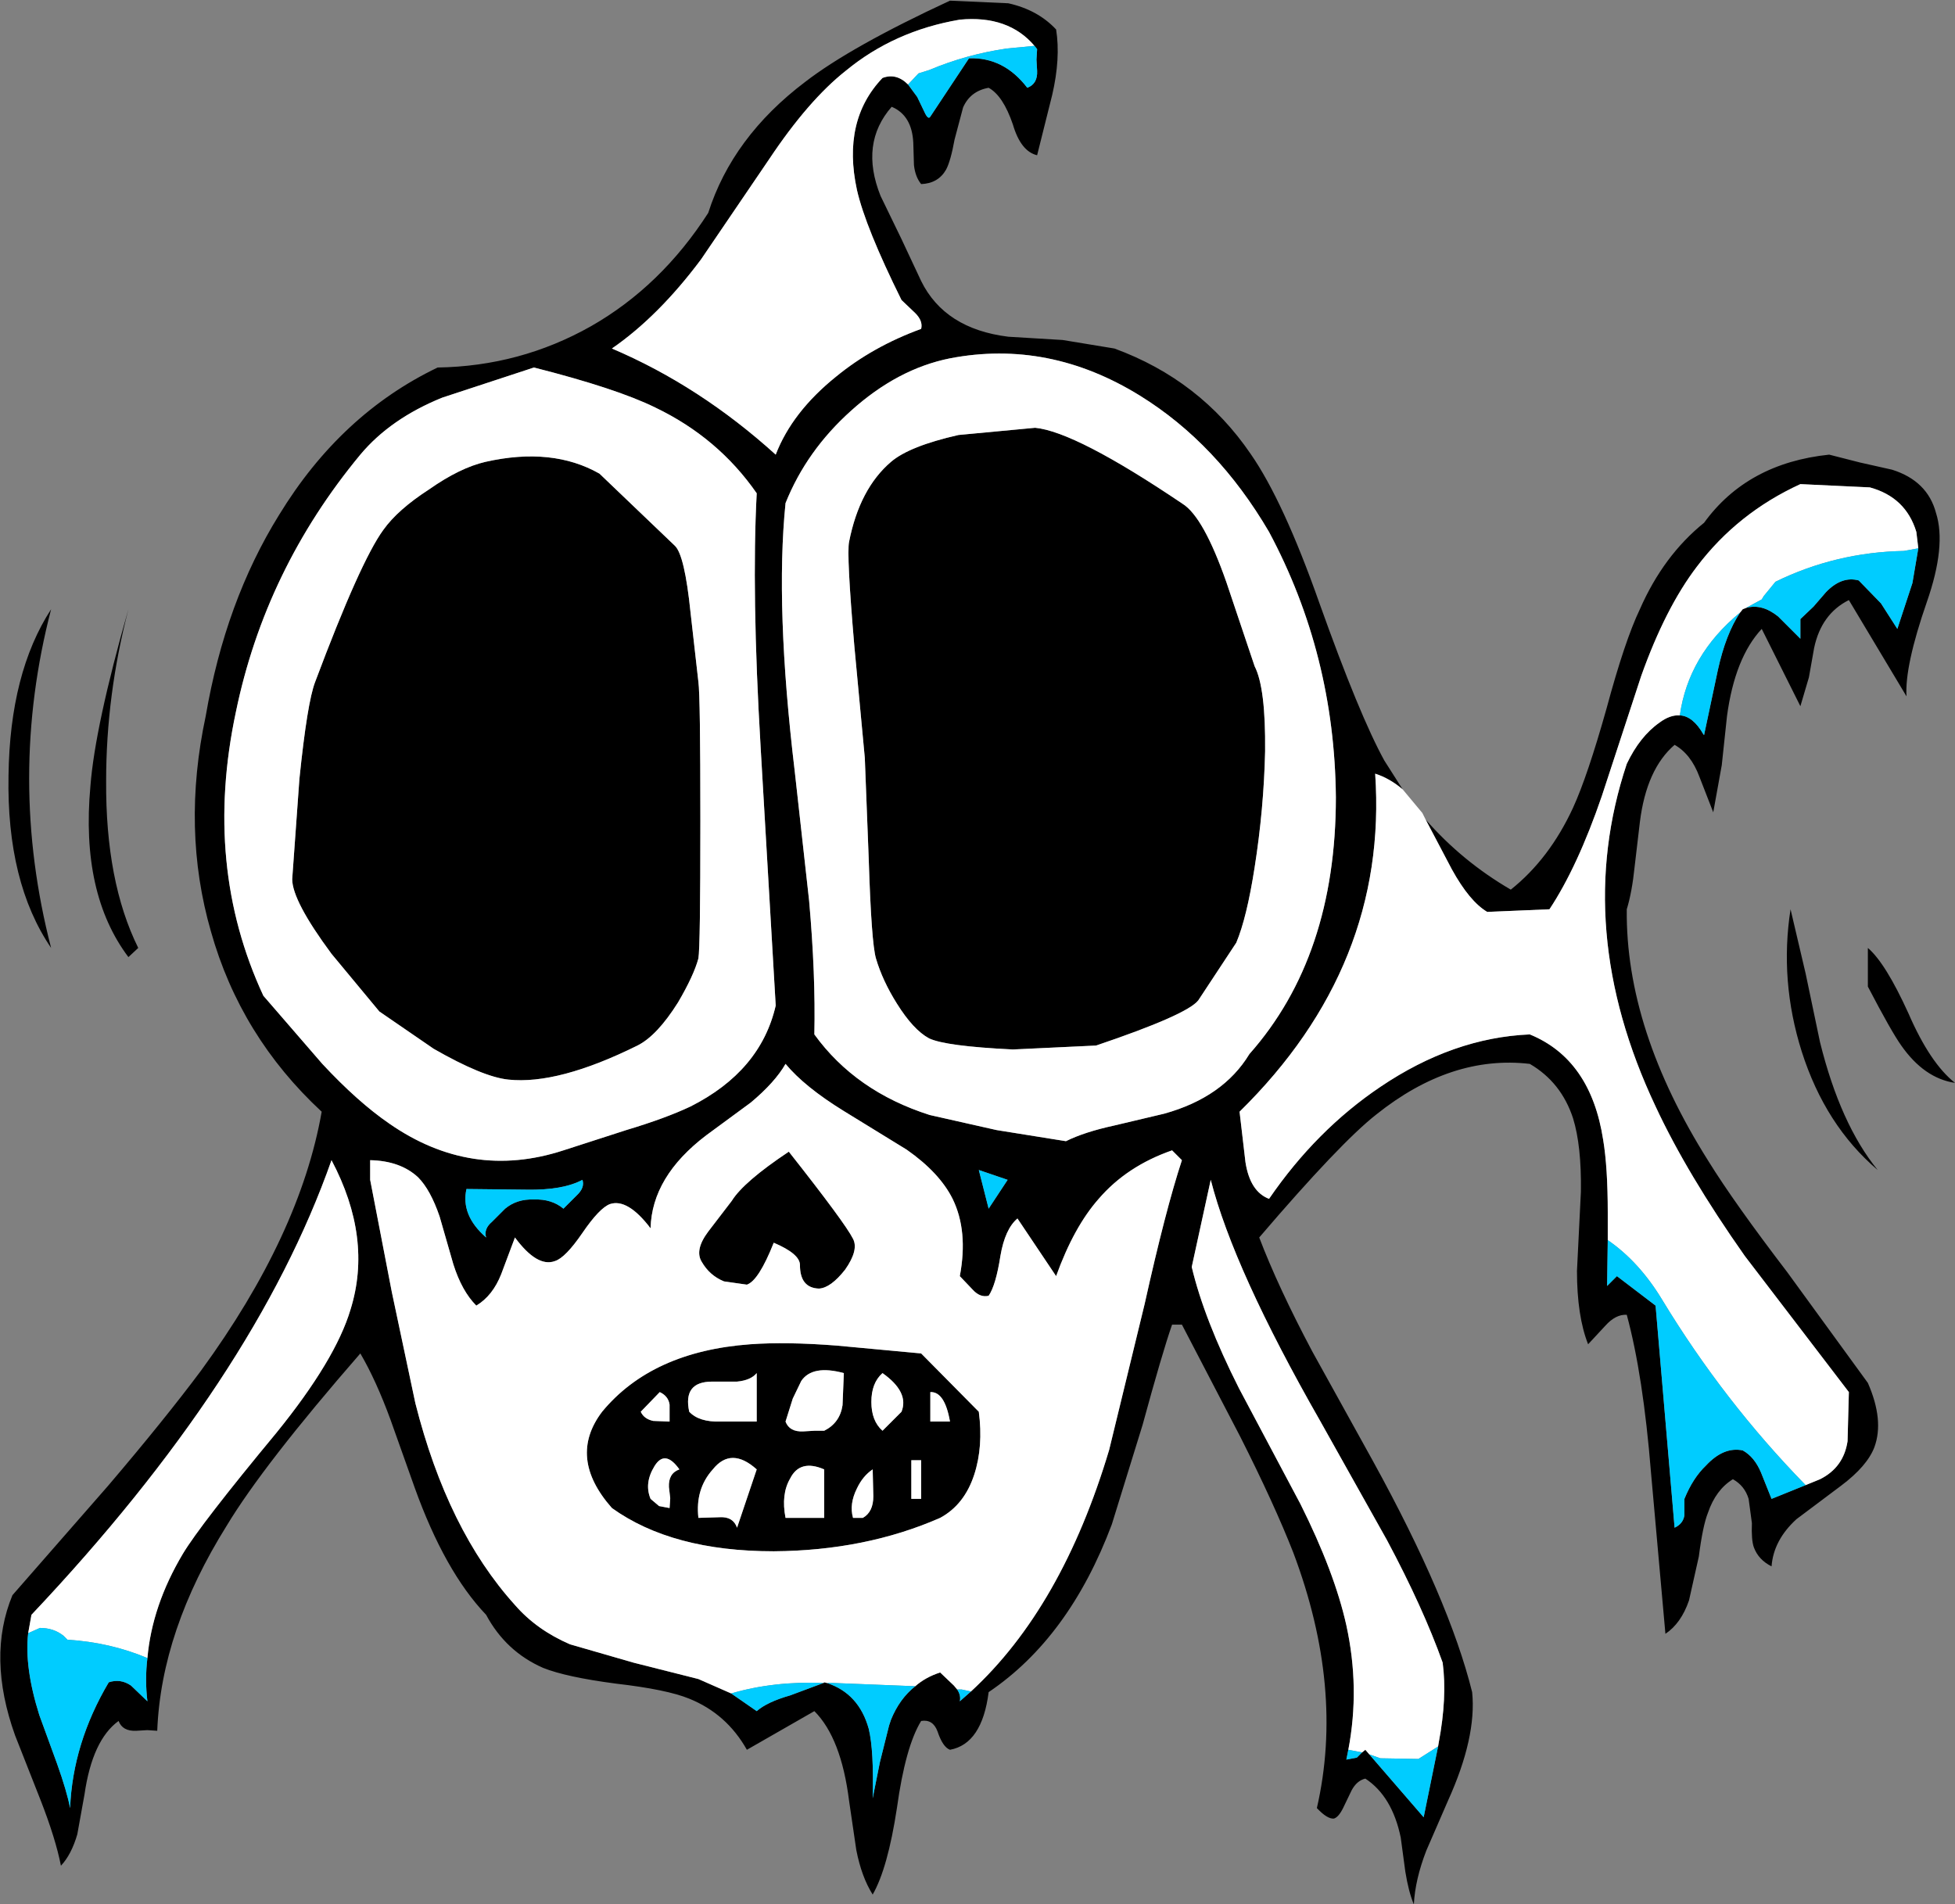
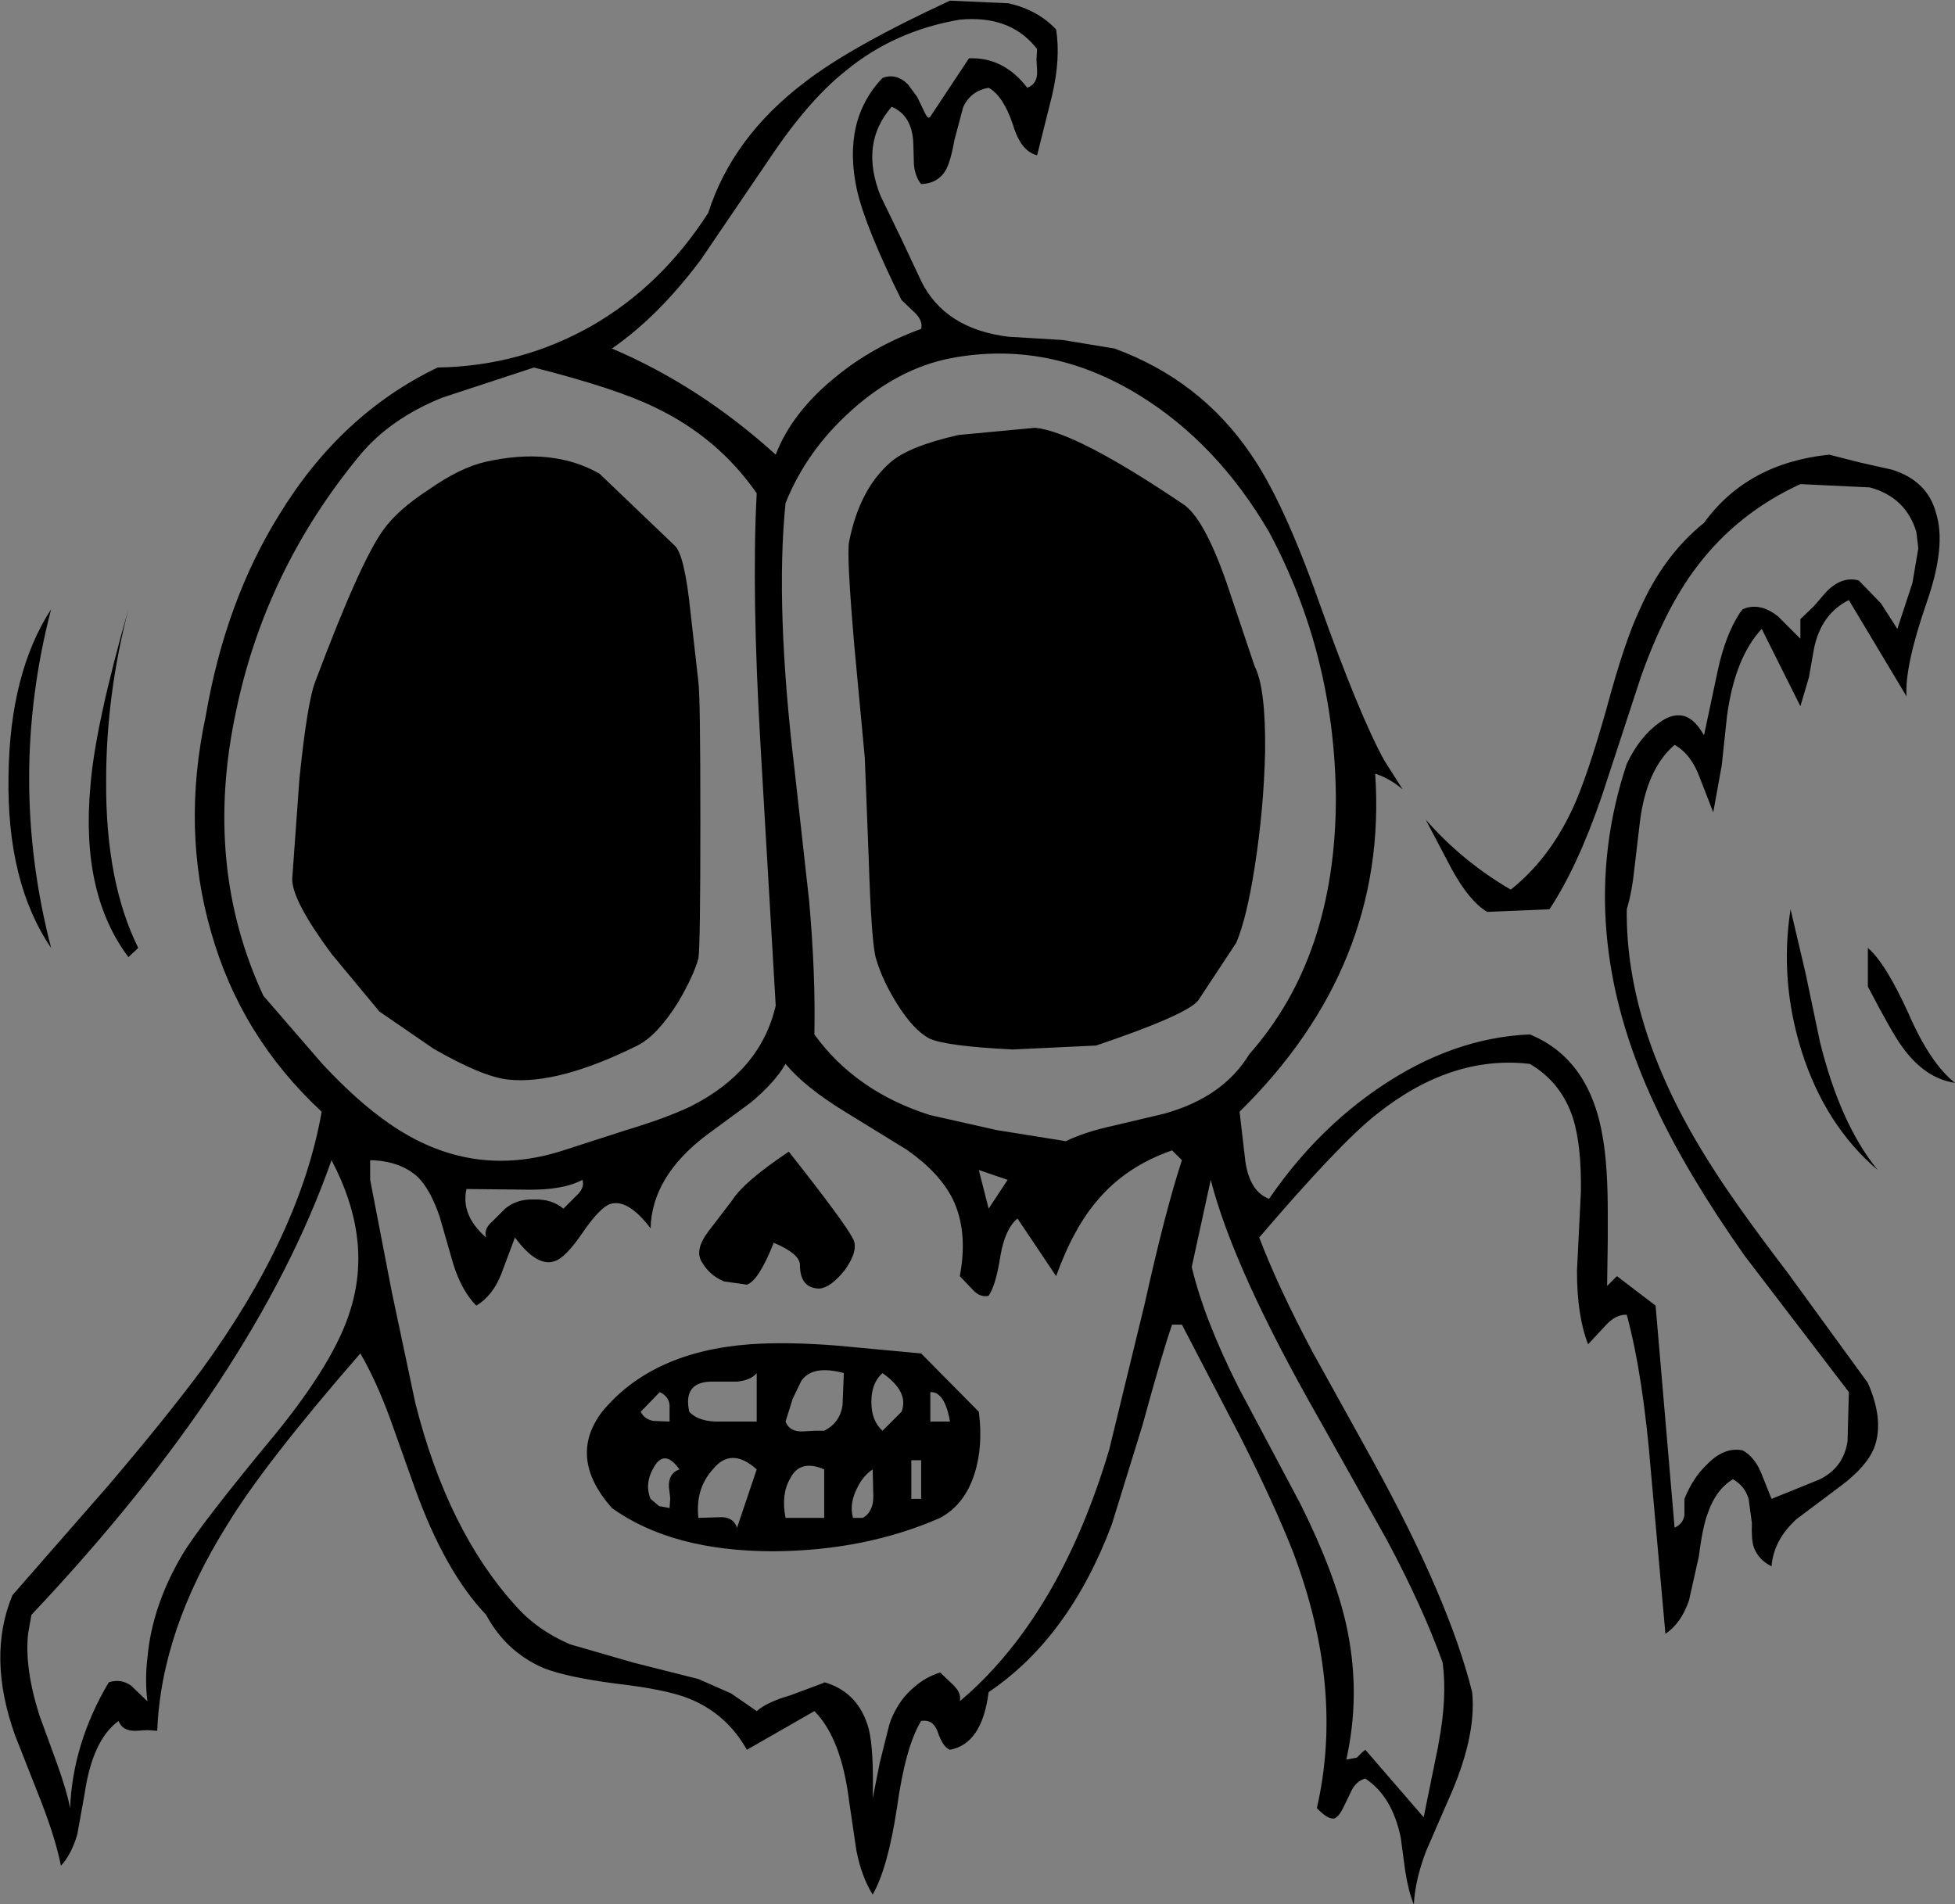
<svg xmlns="http://www.w3.org/2000/svg" height="145.35px" width="149.2px">
  <rect width="100%" height="100%" fill="#808080" stroke="none" />
  <g transform="matrix(1.0, 0.0, 0.0, 1.0, 76.85, 72.2)">
    <path d="M2.1 -68.7 Q0.1 -71.05 -3.6 -70.7 -8.6 -69.85 -12.3 -66.8 -15.15 -64.55 -18.15 -60.05 L-23.35 -52.4 Q-26.6 -48.05 -30.15 -45.6 -23.45 -42.75 -17.65 -37.5 -16.4 -40.75 -13.05 -43.45 -10.25 -45.75 -6.55 -47.1 -6.4 -47.7 -7.0 -48.3 L-8.05 -49.3 Q-10.8 -54.85 -11.45 -57.7 -12.6 -63.0 -9.5 -66.25 -8.45 -66.65 -7.55 -65.75 L-6.85 -64.8 -6.25 -63.55 Q-6.0 -63.05 -5.85 -63.3 L-2.9 -67.75 Q-0.25 -67.85 1.55 -65.5 2.35 -65.8 2.3 -66.8 L2.25 -67.65 2.3 -68.45 2.1 -68.7 M31.95 -9.65 Q34.75 -6.45 38.45 -4.3 41.4 -6.65 43.2 -10.55 44.3 -12.95 45.75 -18.1 47.15 -23.3 48.3 -25.7 50.1 -29.8 53.2 -32.3 56.5 -36.85 62.75 -37.5 L65.1 -36.9 67.55 -36.35 Q70.25 -35.5 70.9 -33.05 71.7 -30.55 70.2 -26.25 68.5 -21.35 68.65 -19.05 L64.25 -26.4 Q62.15 -25.35 61.6 -22.75 L61.2 -20.5 60.55 -18.3 57.6 -24.2 Q55.55 -22.0 54.95 -17.55 L54.55 -13.8 53.9 -10.2 52.85 -12.9 Q52.2 -14.65 50.95 -15.35 48.8 -13.5 48.3 -9.45 L47.9 -6.05 Q47.7 -4.1 47.3 -2.8 47.2 6.4 53.55 16.45 55.5 19.6 59.55 24.9 L65.7 33.35 Q66.95 36.2 66.2 38.25 65.65 39.7 63.65 41.2 L60.25 43.75 Q58.5 45.35 58.35 47.35 57.35 46.85 57.0 45.9 56.8 45.35 56.85 44.05 L56.6 42.2 Q56.3 41.2 55.4 40.7 54.1 41.5 53.5 43.25 53.1 44.25 52.8 46.6 L52.05 49.95 Q51.45 51.7 50.25 52.5 L49.15 40.2 Q48.55 32.75 47.3 28.15 46.45 28.1 45.65 29.0 L44.35 30.4 Q43.5 28.25 43.5 24.8 L43.8 18.75 Q43.85 15.25 43.2 13.15 42.3 10.4 39.9 9.0 33.9 8.3 28.2 12.85 25.45 15.0 19.25 22.25 20.7 26.05 23.3 30.95 L27.95 39.35 Q33.75 49.9 35.5 56.95 35.85 60.4 33.65 65.25 L32.0 69.05 Q31.15 71.25 31.05 73.15 30.65 72.2 30.4 70.65 L30.05 68.05 Q29.4 64.9 27.35 63.55 26.7 63.7 26.3 64.45 L25.65 65.8 Q25.3 66.5 24.95 66.6 24.45 66.65 23.65 65.8 25.75 56.65 21.85 46.3 20.4 42.6 17.8 37.45 L13.35 28.9 12.6 28.9 Q11.85 31.05 10.35 36.55 L8.0 44.15 Q4.75 52.8 -1.4 56.95 -1.9 60.9 -4.35 61.35 -4.9 61.15 -5.3 59.95 -5.65 59.0 -6.55 59.15 -7.75 61.1 -8.4 65.8 -9.1 70.4 -10.25 72.4 -11.1 71.05 -11.5 69.0 L-12.05 65.25 Q-12.65 60.45 -14.7 58.4 L-19.85 61.35 Q-21.4 58.6 -24.25 57.45 -25.95 56.75 -29.85 56.3 -33.65 55.8 -35.4 55.1 -38.25 53.85 -39.75 51.05 -42.9 47.75 -45.2 41.35 L-47.05 36.15 Q-48.15 33.15 -49.35 31.1 -56.75 39.6 -59.55 44.25 -64.55 52.25 -64.85 59.9 L-65.6 59.85 -66.45 59.9 Q-67.5 59.95 -67.8 59.15 -69.8 60.6 -70.4 64.75 L-70.95 67.8 Q-71.4 69.35 -72.2 70.2 -72.6 68.15 -73.75 65.2 L-75.7 60.25 Q-77.85 54.25 -75.9 49.55 L-68.6 41.2 Q-64.3 36.15 -61.5 32.4 -53.95 22.05 -52.3 12.65 -58.5 6.9 -60.75 -1.1 -63.0 -8.9 -61.15 -17.55 -59.65 -26.3 -55.55 -32.9 -50.85 -40.6 -43.45 -44.15 -37.15 -44.25 -31.75 -47.3 -26.4 -50.35 -22.8 -55.95 -20.95 -61.75 -15.4 -65.95 -11.9 -68.65 -4.35 -72.15 L0.1 -71.95 Q2.35 -71.45 3.75 -69.95 4.1 -67.75 3.45 -64.95 L2.3 -60.35 Q1.05 -60.65 0.45 -62.7 -0.3 -64.9 -1.4 -65.5 -2.8 -65.25 -3.35 -64.0 L-4.0 -61.55 Q-4.3 -59.9 -4.65 -59.25 -5.25 -58.2 -6.55 -58.15 -7.0 -58.7 -7.1 -59.6 L-7.15 -61.3 Q-7.25 -63.4 -8.8 -64.05 -11.25 -61.25 -9.65 -57.25 L-8.05 -53.95 -6.55 -50.75 Q-4.75 -47.1 0.1 -46.5 L4.25 -46.25 8.2 -45.6 Q14.75 -43.2 18.6 -37.55 21.1 -33.95 23.85 -26.15 26.9 -17.6 28.8 -14.15 L30.2 -11.95 Q29.2 -12.8 28.1 -13.15 29.1 1.5 17.75 12.65 L18.2 16.5 Q18.55 18.75 20.0 19.3 23.6 14.05 28.5 10.75 34.05 7.0 39.9 6.75 44.55 8.65 45.5 14.8 45.85 16.9 45.85 20.35 L45.85 22.45 45.8 25.95 46.55 25.2 49.5 27.45 50.95 44.4 Q51.6 44.1 51.7 43.45 L51.7 42.2 Q52.35 40.6 53.35 39.65 54.7 38.2 56.15 38.5 57.05 39.0 57.55 40.2 L58.35 42.2 60.95 41.15 62.05 40.7 Q63.85 39.8 64.15 37.8 L64.25 34.05 56.3 23.65 Q51.9 17.4 49.5 12.25 43.1 -1.3 47.3 -13.9 48.3 -16.0 49.8 -17.05 50.6 -17.65 51.35 -17.6 52.35 -17.55 53.15 -16.15 L53.2 -16.1 54.25 -21.05 Q54.85 -23.8 55.95 -25.45 L56.15 -25.7 56.4 -25.8 Q57.6 -26.15 58.85 -25.15 L60.55 -23.45 60.55 -24.95 61.55 -25.9 62.5 -27.0 Q63.7 -28.25 65.0 -27.9 L66.7 -26.15 67.95 -24.2 69.1 -27.7 69.55 -30.35 69.4 -31.6 Q68.6 -34.25 65.85 -35.0 L60.55 -35.25 Q55.75 -33.05 52.65 -28.95 50.25 -25.8 48.4 -20.6 L45.4 -11.45 Q43.55 -6.05 41.4 -2.8 L36.65 -2.6 Q35.3 -3.4 33.95 -5.85 L31.95 -9.65 M20.0 -31.6 Q16.05 -38.35 10.15 -42.0 3.2 -46.3 -4.35 -44.85 -8.35 -44.05 -11.9 -40.85 -15.3 -37.8 -16.9 -33.8 -17.7 -25.9 -16.2 -13.35 L-15.1 -3.45 Q-14.6 2.2 -14.7 6.75 -11.55 11.1 -5.9 12.9 L-0.8 14.05 4.5 14.9 Q5.9 14.2 8.2 13.7 L12.0 12.8 Q16.5 11.55 18.5 8.25 25.1 0.8 25.1 -11.35 25.0 -22.25 20.0 -31.6 M2.15 -39.55 Q5.25 -39.25 13.4 -33.75 15.0 -32.75 16.75 -27.75 L18.9 -21.35 Q19.75 -19.7 19.7 -14.85 19.6 -10.45 18.9 -6.0 18.3 -2.15 17.5 -0.25 L14.6 4.15 Q13.75 5.25 6.8 7.6 L0.45 7.9 Q-4.7 7.65 -5.95 7.05 -7.15 6.4 -8.4 4.4 -9.5 2.65 -10.0 0.95 -10.35 -0.25 -10.55 -6.6 L-10.85 -14.35 -11.65 -22.9 Q-12.25 -29.9 -12.05 -30.85 -11.25 -34.9 -8.85 -36.95 -7.45 -38.15 -3.7 -39.0 L2.15 -39.55 M62.05 7.35 Q63.6 13.6 66.45 17.1 62.45 13.7 60.65 8.05 58.95 2.65 59.8 -2.8 L60.95 2.1 62.05 7.35 M72.35 10.45 Q70.0 10.1 68.25 7.6 67.5 6.55 65.7 3.1 L65.7 0.15 Q67.05 1.3 68.8 5.15 70.45 8.95 72.35 10.45 M32.9 61.1 L32.95 60.8 Q33.6 57.35 33.25 54.7 31.75 50.5 29.0 45.35 L23.9 36.25 Q17.3 24.7 15.55 17.85 L14.1 24.5 Q15.05 28.5 17.7 33.75 L22.4 42.6 Q25.0 47.8 25.9 51.85 26.95 56.65 26.05 61.35 L25.9 62.1 26.7 61.95 26.85 61.8 27.1 61.55 27.35 61.35 27.65 61.7 31.8 66.5 32.9 61.1 M-2.75 56.9 Q4.2 50.5 7.8 38.45 L10.5 27.35 Q12.1 20.15 13.35 16.35 L12.6 15.6 Q9.15 16.8 7.0 19.3 5.1 21.45 3.75 25.2 L0.8 20.8 Q-0.15 21.6 -0.5 23.65 -0.85 25.9 -1.4 26.7 -2.05 26.85 -2.6 26.25 L-3.6 25.2 Q-2.95 21.75 -4.15 19.3 -5.15 17.3 -7.65 15.55 L-12.45 12.6 Q-15.45 10.75 -16.9 9.0 -17.7 10.4 -19.55 11.95 L-22.95 14.45 Q-27.1 17.6 -27.2 21.55 -28.95 19.25 -30.3 19.7 -31.1 20.0 -32.4 21.9 -33.7 23.8 -34.5 24.05 -35.85 24.55 -37.55 22.25 L-38.6 25.05 Q-39.25 26.7 -40.5 27.45 -41.6 26.35 -42.25 24.3 L-43.3 20.65 Q-44.0 18.6 -44.95 17.65 -46.3 16.4 -48.6 16.35 L-48.6 17.85 -46.95 26.4 -45.15 34.9 Q-42.7 44.6 -37.55 50.3 -35.9 52.2 -33.35 53.3 L-28.5 54.7 -23.55 55.95 -21.05 57.05 -19.1 58.4 Q-18.3 57.7 -16.55 57.2 L-14.0 56.25 -13.95 56.2 -13.75 56.25 Q-11.3 57.05 -10.55 59.75 -10.15 61.4 -10.25 65.05 L-9.7 62.3 -9.0 59.5 -8.85 59.05 Q-8.2 57.45 -7.0 56.5 -6.2 55.8 -5.1 55.45 L-4.05 56.45 -3.8 56.75 Q-3.5 57.2 -3.6 57.65 L-2.75 56.9 M-43.1 -41.85 Q-47.05 -40.25 -49.35 -37.5 -56.6 -28.75 -58.85 -17.85 -61.35 -6.1 -56.75 3.8 L-52.25 9.0 Q-49.55 11.9 -47.15 13.55 -40.9 17.9 -33.85 15.6 L-29.05 14.05 Q-26.05 13.15 -24.15 12.25 -18.8 9.55 -17.65 4.55 L-18.8 -15.15 Q-19.5 -27.0 -19.1 -34.55 -22.05 -38.8 -26.85 -41.1 -29.8 -42.55 -36.1 -44.15 L-43.1 -41.85 M-47.6 -31.75 Q-46.5 -33.3 -44.1 -34.85 -41.75 -36.5 -39.8 -36.95 -34.7 -38.1 -31.1 -36.05 L-25.35 -30.55 Q-24.6 -29.85 -24.15 -25.45 L-23.55 -20.15 Q-23.4 -19.1 -23.4 -9.5 -23.4 0.1 -23.55 0.95 -23.9 2.25 -25.1 4.3 -26.7 6.85 -28.2 7.6 -34.25 10.6 -38.05 10.2 -40.0 10.0 -43.75 7.85 L-47.9 5.0 -51.55 0.6 Q-54.55 -3.45 -54.55 -5.1 L-54.0 -12.75 Q-53.4 -18.6 -52.8 -20.15 -49.35 -29.35 -47.6 -31.75 M-67.05 -25.7 Q-68.75 -19.15 -68.75 -12.6 -68.8 -4.9 -66.3 0.15 L-67.05 0.85 Q-70.7 -4.0 -69.95 -12.2 -69.6 -16.75 -67.05 -25.7 M-72.95 -25.7 Q-76.3 -12.8 -72.95 0.15 -76.35 -4.85 -76.2 -13.0 -76.1 -20.85 -72.95 -25.7 M-15.8 24.35 Q-15.8 23.5 -17.8 22.65 -18.95 25.55 -19.85 25.85 L-21.6 25.6 Q-22.7 25.15 -23.3 24.1 -23.85 23.2 -22.8 21.8 L-21.0 19.45 Q-20.1 18.0 -16.65 15.7 -12.35 21.15 -11.75 22.35 -11.3 23.2 -12.35 24.7 -13.45 26.1 -14.35 26.15 -15.8 26.1 -15.8 24.35 M-38.3 20.05 Q-37.4 19.3 -36.1 19.35 -34.75 19.3 -33.85 20.05 L-32.85 19.05 Q-32.2 18.45 -32.4 17.85 -33.9 18.65 -36.65 18.6 L-41.25 18.55 Q-41.7 20.55 -39.75 22.25 -39.95 21.6 -39.3 21.05 L-38.3 20.05 M-2.15 17.1 L-1.4 20.05 0.05 17.85 -2.15 17.1 M-21.9 43.6 Q-20.9 43.55 -20.6 44.4 L-19.1 39.95 Q-21.05 38.2 -22.45 39.95 -23.8 41.45 -23.55 43.65 L-21.9 43.6 M-27.2 42.2 L-26.55 42.75 -25.75 42.9 -25.7 42.15 -25.8 41.3 Q-25.85 40.25 -25.0 39.95 -26.1 38.4 -26.9 39.7 -27.7 41.0 -27.2 42.2 M-25.75 35.0 Q-25.85 34.35 -26.5 34.05 L-27.95 35.55 Q-27.7 36.1 -27.0 36.25 L-25.75 36.3 -25.75 35.0 M-24.25 35.55 Q-23.5 36.35 -21.85 36.3 L-19.1 36.3 -19.1 32.6 Q-19.55 33.15 -20.6 33.25 L-22.5 33.25 Q-24.75 33.25 -24.25 35.55 M-30.9 35.55 Q-27.1 30.95 -19.6 30.4 -16.85 30.2 -13.0 30.5 L-6.55 31.1 -2.15 35.55 Q-1.8 38.2 -2.5 40.35 -3.25 42.65 -5.1 43.65 -10.8 46.15 -17.8 46.2 -25.55 46.2 -30.15 42.9 -33.55 39.05 -30.9 35.55 M-65.6 54.35 Q-65.25 50.35 -62.9 46.4 -61.55 44.15 -55.75 37.15 -51.25 31.6 -50.1 27.75 -48.4 22.3 -51.55 16.35 -57.4 33.0 -74.45 51.05 L-74.7 52.45 Q-75.0 55.05 -73.85 58.7 L-72.5 62.4 Q-71.75 64.5 -71.5 65.8 -71.3 60.85 -68.55 56.2 -67.65 55.9 -66.85 56.45 L-65.6 57.65 Q-65.8 56.0 -65.6 54.35 M-7.3 39.25 L-7.3 42.2 -6.55 42.2 -6.55 39.25 -7.3 39.25 M-13.95 43.65 L-13.95 39.95 Q-15.8 39.15 -16.55 40.65 -17.25 41.85 -16.9 43.65 L-13.95 43.65 M-10.2 42.0 L-10.25 39.95 Q-11.0 40.45 -11.45 41.4 -12.05 42.6 -11.75 43.65 L-11.0 43.65 Q-10.2 43.2 -10.2 42.0 M-15.7 33.2 L-16.35 34.55 -16.9 36.3 Q-16.6 37.1 -15.55 37.05 L-14.7 37.0 -13.95 37.0 Q-12.75 36.4 -12.55 35.05 L-12.45 32.6 Q-14.85 31.95 -15.7 33.2 M-9.5 37.0 L-8.05 35.55 Q-7.45 34.05 -9.5 32.6 -10.35 33.35 -10.35 34.8 -10.35 36.25 -9.5 37.0 M-5.85 36.3 L-4.35 36.3 Q-4.75 34.0 -5.85 34.05 L-5.85 36.3" fill="#000000" fill-rule="evenodd" stroke="none" />
-     <path d="M2.1 -68.7 L0.0 -68.5 Q-3.1 -68.05 -5.95 -66.85 L-6.75 -66.6 -7.55 -65.75 Q-8.45 -66.65 -9.5 -66.25 -12.6 -63.0 -11.45 -57.7 -10.8 -54.85 -8.05 -49.3 L-7.0 -48.3 Q-6.4 -47.7 -6.55 -47.1 -10.25 -45.75 -13.05 -43.45 -16.4 -40.75 -17.65 -37.5 -23.45 -42.75 -30.15 -45.6 -26.6 -48.05 -23.35 -52.4 L-18.15 -60.05 Q-15.15 -64.55 -12.3 -66.8 -8.6 -69.85 -3.6 -70.7 0.1 -71.05 2.1 -68.7 M30.2 -11.95 L31.7 -10.15 31.95 -9.65 33.95 -5.85 Q35.3 -3.4 36.65 -2.6 L41.4 -2.8 Q43.55 -6.05 45.4 -11.45 L48.4 -20.6 Q50.25 -25.8 52.65 -28.95 55.75 -33.05 60.55 -35.25 L65.85 -35.0 Q68.6 -34.25 69.4 -31.6 L69.55 -30.35 68.45 -30.15 Q63.25 -30.05 58.65 -27.8 L57.75 -26.7 57.6 -26.45 56.4 -25.8 56.15 -25.7 55.95 -25.45 Q52.0 -22.2 51.35 -17.6 50.6 -17.65 49.8 -17.05 48.3 -16.0 47.3 -13.9 43.1 -1.3 49.5 12.25 51.9 17.4 56.3 23.65 L64.25 34.05 64.15 37.8 Q63.85 39.8 62.05 40.7 L60.95 41.15 Q54.7 34.75 50.0 27.0 48.25 24.1 45.85 22.45 L45.85 20.35 Q45.85 16.9 45.5 14.8 44.55 8.65 39.9 6.75 34.05 7.0 28.5 10.75 23.6 14.05 20.0 19.3 18.55 18.75 18.2 16.5 L17.75 12.65 Q29.1 1.5 28.1 -13.15 29.2 -12.8 30.2 -11.95 M2.15 -39.55 L-3.7 -39.0 Q-7.45 -38.15 -8.85 -36.95 -11.25 -34.9 -12.05 -30.85 -12.25 -29.9 -11.65 -22.9 L-10.85 -14.35 -10.55 -6.6 Q-10.35 -0.25 -10.0 0.95 -9.5 2.65 -8.4 4.4 -7.15 6.4 -5.95 7.05 -4.7 7.65 0.45 7.9 L6.8 7.6 Q13.75 5.25 14.6 4.15 L17.5 -0.25 Q18.3 -2.15 18.9 -6.0 19.6 -10.45 19.7 -14.85 19.75 -19.7 18.9 -21.35 L16.75 -27.75 Q15.0 -32.75 13.4 -33.75 5.25 -39.25 2.15 -39.55 M20.0 -31.6 Q25.0 -22.25 25.1 -11.35 25.1 0.8 18.5 8.25 16.5 11.55 12.0 12.8 L8.2 13.7 Q5.9 14.2 4.5 14.9 L-0.8 14.05 -5.9 12.9 Q-11.55 11.1 -14.7 6.75 -14.6 2.2 -15.1 -3.45 L-16.2 -13.35 Q-17.7 -25.9 -16.9 -33.8 -15.3 -37.8 -11.9 -40.85 -8.35 -44.05 -4.35 -44.85 3.2 -46.3 10.15 -42.0 16.05 -38.35 20.0 -31.6 M26.05 61.35 Q26.95 56.65 25.9 51.85 25.0 47.8 22.4 42.6 L17.7 33.75 Q15.05 28.5 14.1 24.5 L15.55 17.85 Q17.3 24.7 23.9 36.25 L29.0 45.35 Q31.75 50.5 33.25 54.7 33.6 57.35 32.95 60.8 L32.9 61.1 31.4 62.05 28.5 62.0 27.65 61.7 27.35 61.35 27.1 61.55 26.05 61.35 M-21.05 57.05 L-23.55 55.95 -28.5 54.7 -33.35 53.3 Q-35.9 52.2 -37.55 50.3 -42.7 44.6 -45.15 34.9 L-46.95 26.4 -48.6 17.85 -48.6 16.35 Q-46.3 16.4 -44.95 17.65 -44.0 18.6 -43.3 20.65 L-42.25 24.3 Q-41.6 26.35 -40.5 27.45 -39.25 26.7 -38.6 25.05 L-37.55 22.25 Q-35.85 24.55 -34.5 24.05 -33.7 23.8 -32.4 21.9 -31.1 20.0 -30.3 19.7 -28.95 19.25 -27.2 21.55 -27.1 17.6 -22.95 14.45 L-19.55 11.95 Q-17.7 10.4 -16.9 9.0 -15.45 10.75 -12.45 12.6 L-7.65 15.55 Q-5.15 17.3 -4.15 19.3 -2.95 21.75 -3.6 25.2 L-2.6 26.25 Q-2.05 26.85 -1.4 26.7 -0.85 25.9 -0.5 23.65 -0.15 21.6 0.8 20.8 L3.75 25.2 Q5.1 21.45 7.0 19.3 9.15 16.8 12.6 15.6 L13.35 16.35 Q12.1 20.15 10.5 27.35 L7.8 38.45 Q4.2 50.5 -2.75 56.9 L-3.45 56.75 -3.8 56.75 -4.05 56.45 -5.1 55.45 Q-6.2 55.8 -7.0 56.5 L-13.3 56.25 -13.75 56.25 -13.95 56.2 -14.0 56.25 Q-17.8 56.1 -21.05 57.05 M-47.6 -31.75 Q-49.35 -29.35 -52.8 -20.15 -53.4 -18.6 -54.0 -12.75 L-54.55 -5.1 Q-54.55 -3.45 -51.55 0.6 L-47.9 5.0 -43.75 7.85 Q-40.0 10.0 -38.05 10.2 -34.25 10.6 -28.2 7.6 -26.7 6.85 -25.1 4.3 -23.9 2.25 -23.55 0.95 -23.4 0.1 -23.4 -9.5 -23.4 -19.1 -23.55 -20.15 L-24.15 -25.45 Q-24.6 -29.85 -25.35 -30.55 L-31.1 -36.05 Q-34.7 -38.1 -39.8 -36.95 -41.75 -36.5 -44.1 -34.85 -46.5 -33.3 -47.6 -31.75 M-43.1 -41.85 L-36.1 -44.15 Q-29.8 -42.55 -26.85 -41.1 -22.05 -38.8 -19.1 -34.55 -19.5 -27.0 -18.8 -15.15 L-17.65 4.55 Q-18.8 9.55 -24.15 12.25 -26.05 13.15 -29.05 14.05 L-33.85 15.6 Q-40.9 17.9 -47.15 13.55 -49.55 11.9 -52.25 9.0 L-56.75 3.8 Q-61.35 -6.1 -58.85 -17.85 -56.6 -28.75 -49.35 -37.5 -47.05 -40.25 -43.1 -41.85 M-15.8 24.35 Q-15.8 26.1 -14.35 26.15 -13.45 26.1 -12.35 24.7 -11.3 23.2 -11.75 22.35 -12.35 21.15 -16.65 15.7 -20.1 18.0 -21.0 19.45 L-22.8 21.8 Q-23.85 23.2 -23.3 24.1 -22.7 25.15 -21.6 25.6 L-19.85 25.85 Q-18.95 25.55 -17.8 22.65 -15.8 23.5 -15.8 24.35 M-24.25 35.55 Q-24.75 33.25 -22.5 33.25 L-20.6 33.25 Q-19.55 33.15 -19.1 32.6 L-19.1 36.3 -21.85 36.3 Q-23.5 36.35 -24.25 35.55 M-25.75 35.0 L-25.75 36.3 -27.0 36.25 Q-27.7 36.1 -27.95 35.55 L-26.5 34.05 Q-25.85 34.35 -25.75 35.0 M-27.2 42.2 Q-27.7 41.0 -26.9 39.7 -26.1 38.4 -25.0 39.95 -25.85 40.25 -25.8 41.3 L-25.7 42.15 -25.75 42.9 -26.55 42.75 -27.2 42.2 M-21.9 43.6 L-23.55 43.65 Q-23.8 41.45 -22.45 39.95 -21.05 38.2 -19.1 39.95 L-20.6 44.4 Q-20.9 43.55 -21.9 43.6 M-30.9 35.55 Q-33.55 39.05 -30.15 42.9 -25.55 46.2 -17.8 46.2 -10.8 46.15 -5.1 43.65 -3.25 42.65 -2.5 40.35 -1.8 38.2 -2.15 35.55 L-6.55 31.1 -13.0 30.5 Q-16.85 30.2 -19.6 30.4 -27.1 30.95 -30.9 35.55 M-5.85 36.3 L-5.85 34.05 Q-4.75 34.0 -4.35 36.3 L-5.85 36.3 M-9.5 37.0 Q-10.35 36.25 -10.35 34.8 -10.35 33.35 -9.5 32.6 -7.45 34.05 -8.05 35.55 L-9.5 37.0 M-15.7 33.2 Q-14.85 31.95 -12.45 32.6 L-12.55 35.05 Q-12.75 36.4 -13.95 37.0 L-14.7 37.0 -15.55 37.05 Q-16.6 37.1 -16.9 36.3 L-16.35 34.55 -15.7 33.2 M-10.2 42.0 Q-10.2 43.2 -11.0 43.65 L-11.75 43.65 Q-12.05 42.6 -11.45 41.4 -11.0 40.45 -10.25 39.95 L-10.2 42.0 M-13.95 43.65 L-16.9 43.65 Q-17.25 41.85 -16.55 40.65 -15.8 39.15 -13.95 39.95 L-13.95 43.65 M-7.3 39.25 L-6.55 39.25 -6.55 42.2 -7.3 42.2 -7.3 39.25 M-74.7 52.45 L-74.45 51.05 Q-57.4 33.0 -51.55 16.35 -48.4 22.3 -50.1 27.75 -51.25 31.6 -55.75 37.15 -61.55 44.15 -62.9 46.4 -65.25 50.35 -65.6 54.35 -68.45 53.15 -71.7 52.95 L-72.0 52.65 Q-72.75 52.05 -73.8 52.05 L-74.7 52.45" fill="#ffffff" fill-rule="evenodd" stroke="none" />
-     <path d="M-7.55 -65.75 L-6.75 -66.6 -5.95 -66.85 Q-3.1 -68.05 0.0 -68.5 L2.1 -68.7 2.3 -68.45 2.25 -67.65 2.3 -66.8 Q2.35 -65.8 1.55 -65.5 -0.25 -67.85 -2.9 -67.75 L-5.85 -63.3 Q-6.0 -63.05 -6.25 -63.55 L-6.85 -64.8 -7.55 -65.75 M69.55 -30.35 L69.1 -27.7 67.95 -24.2 66.7 -26.15 65.0 -27.9 Q63.7 -28.25 62.5 -27.0 L61.55 -25.9 60.55 -24.95 60.55 -23.45 58.85 -25.15 Q57.6 -26.15 56.4 -25.8 L57.6 -26.45 57.75 -26.7 58.65 -27.8 Q63.25 -30.05 68.45 -30.15 L69.55 -30.35 M55.95 -25.45 Q54.85 -23.8 54.25 -21.05 L53.2 -16.1 53.15 -16.15 Q52.35 -17.55 51.35 -17.6 52.0 -22.2 55.95 -25.45 M60.95 41.15 L58.35 42.2 57.55 40.2 Q57.05 39.0 56.15 38.5 54.7 38.2 53.35 39.65 52.35 40.6 51.7 42.2 L51.7 43.45 Q51.6 44.1 50.95 44.4 L49.5 27.45 46.55 25.2 45.8 25.95 45.85 22.45 Q48.25 24.1 50.0 27.0 54.7 34.75 60.95 41.15 M32.9 61.1 L31.8 66.5 27.65 61.7 28.5 62.0 31.4 62.05 32.9 61.1 M27.1 61.55 L26.85 61.8 26.7 61.95 25.9 62.1 26.05 61.35 27.1 61.55 M-2.75 56.9 L-3.6 57.65 Q-3.5 57.2 -3.8 56.75 L-3.45 56.75 -2.75 56.9 M-7.0 56.5 Q-8.2 57.45 -8.85 59.05 L-9.0 59.5 -9.7 62.3 -10.25 65.05 Q-10.15 61.4 -10.55 59.75 -11.3 57.05 -13.75 56.25 L-13.3 56.25 -7.0 56.5 M-14.0 56.25 L-16.55 57.2 Q-18.3 57.7 -19.1 58.4 L-21.05 57.05 Q-17.8 56.1 -14.0 56.25 M-2.15 17.1 L0.05 17.85 -1.4 20.05 -2.15 17.1 M-38.3 20.05 L-39.3 21.05 Q-39.95 21.6 -39.75 22.25 -41.7 20.55 -41.25 18.55 L-36.65 18.6 Q-33.9 18.65 -32.4 17.85 -32.2 18.45 -32.85 19.05 L-33.85 20.05 Q-34.75 19.3 -36.1 19.35 -37.4 19.3 -38.3 20.05 M-65.6 54.35 Q-65.8 56.0 -65.6 57.65 L-66.85 56.45 Q-67.65 55.9 -68.55 56.2 -71.3 60.85 -71.5 65.8 -71.75 64.5 -72.5 62.4 L-73.85 58.7 Q-75.0 55.05 -74.7 52.45 L-73.8 52.05 Q-72.75 52.05 -72.0 52.65 L-71.7 52.95 Q-68.45 53.15 -65.6 54.35" fill="#00ccff" fill-rule="evenodd" stroke="none" />
  </g>
</svg>